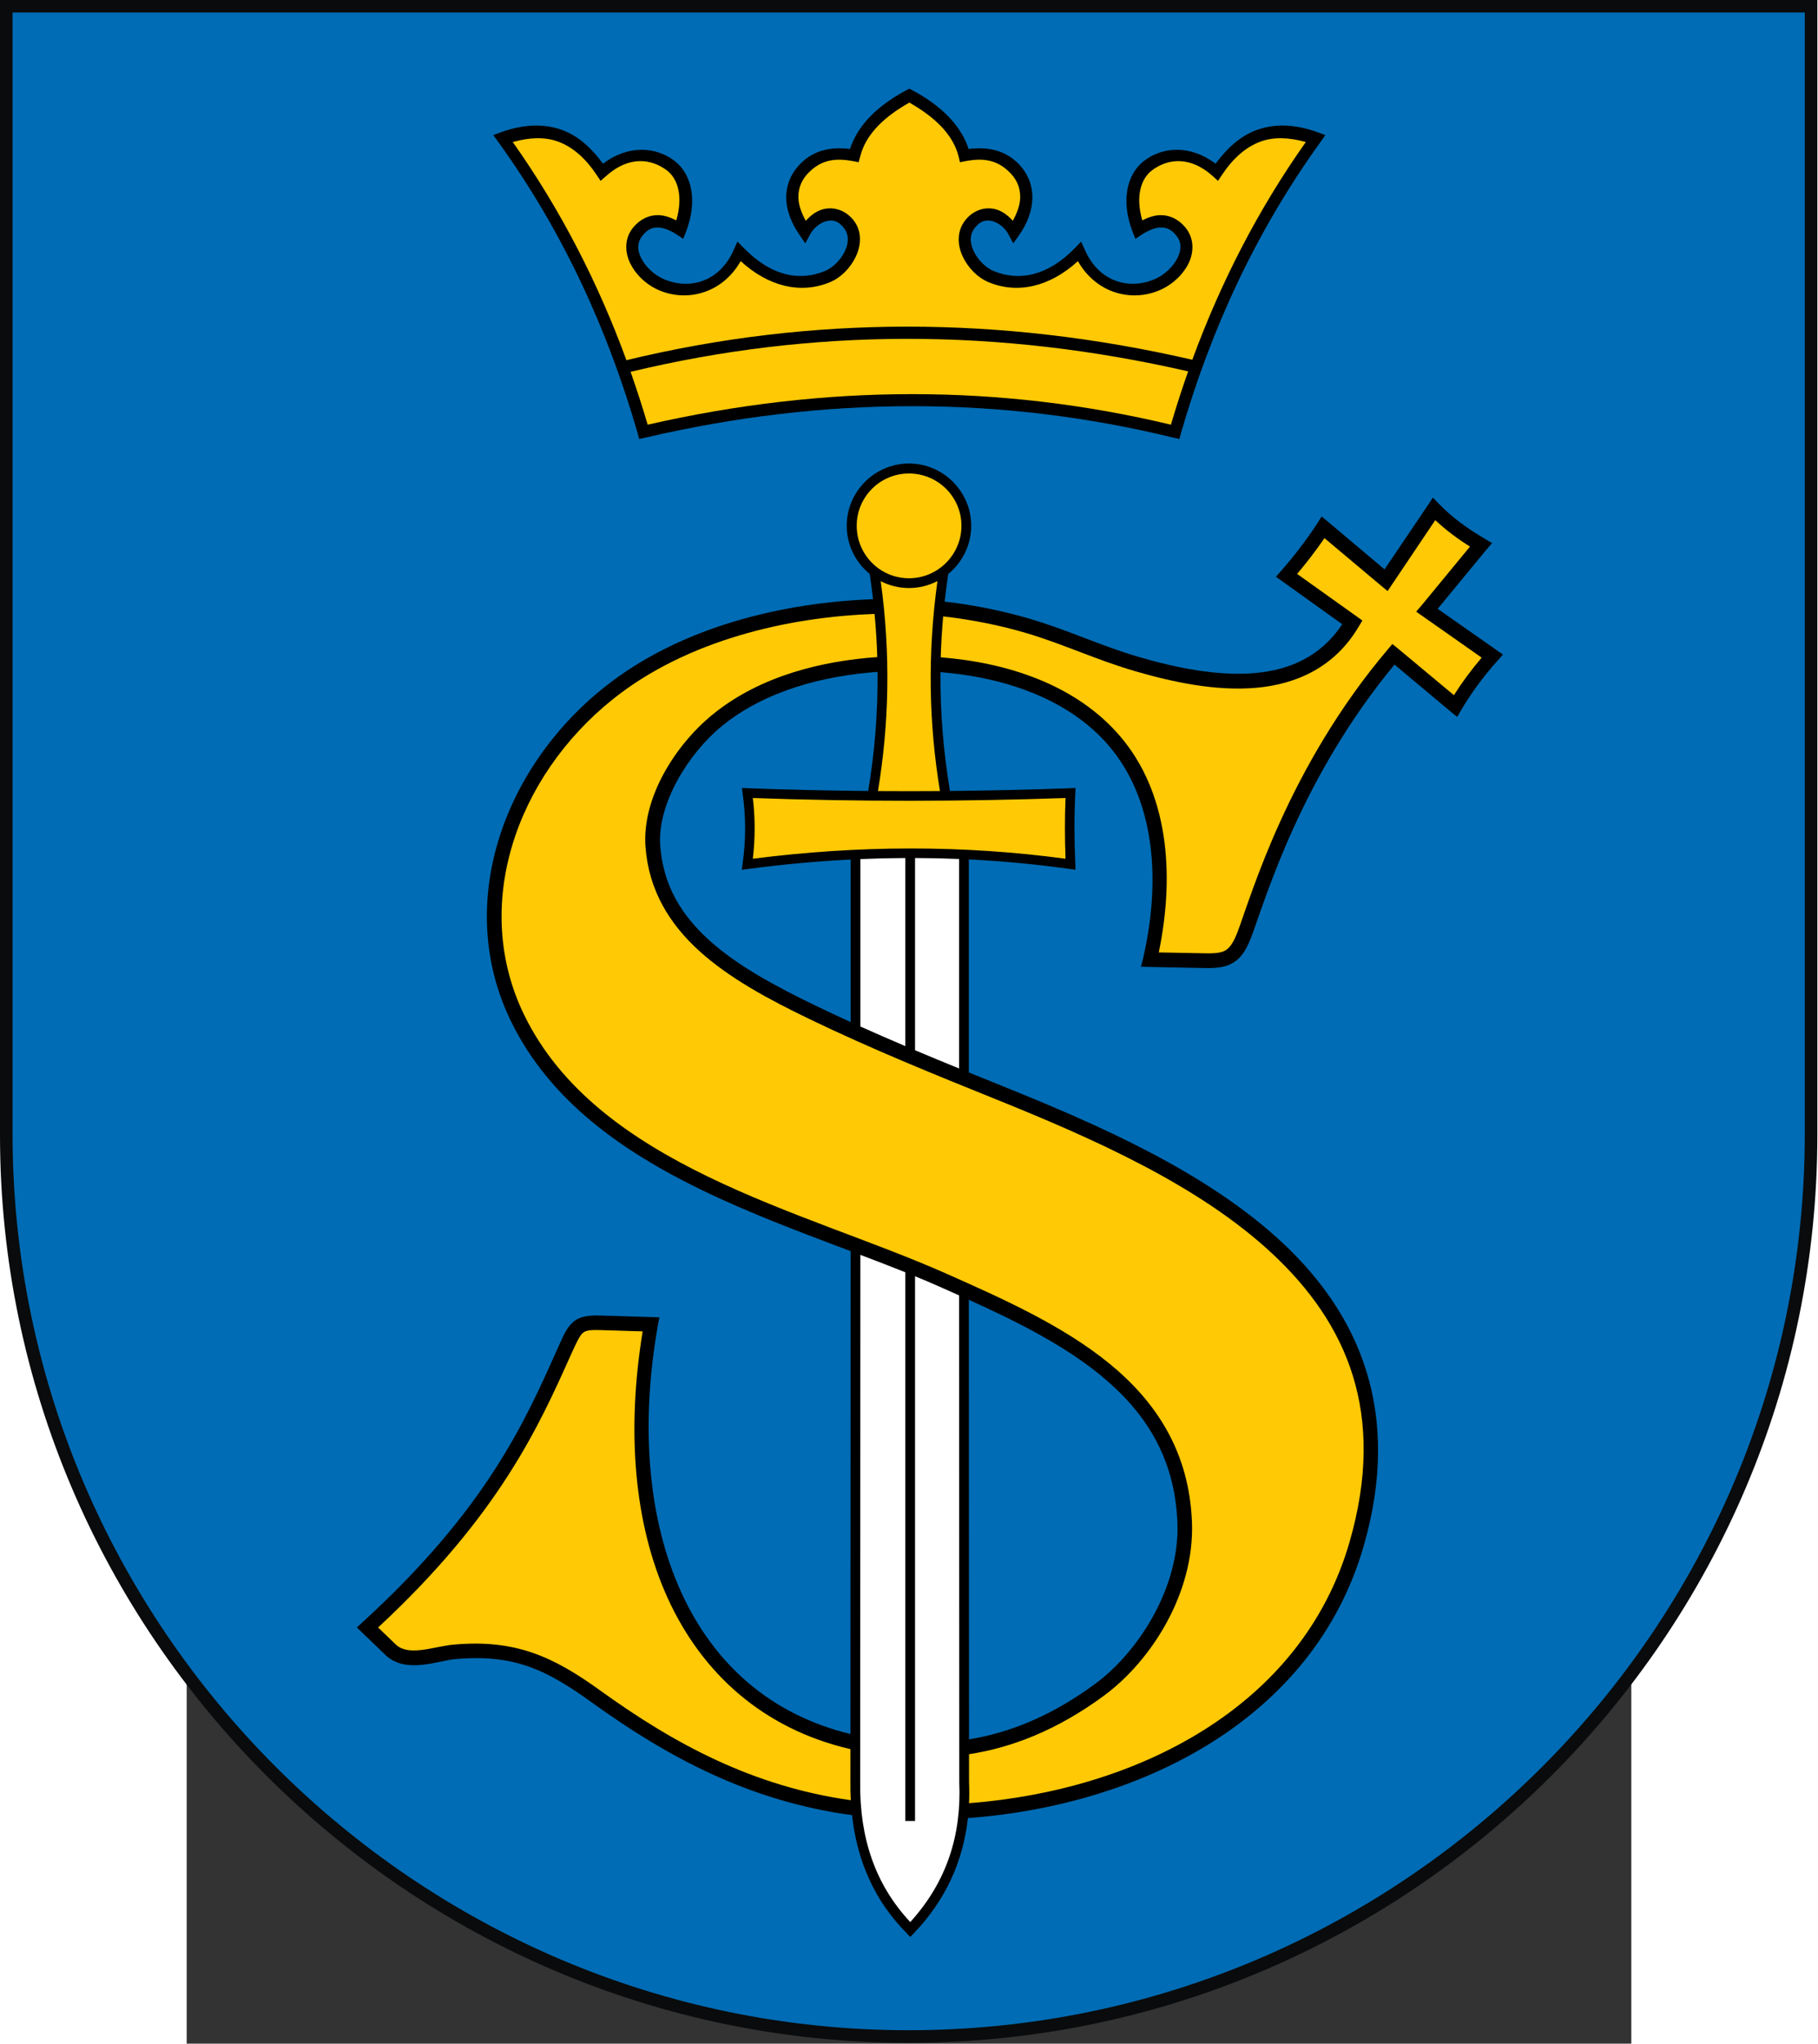
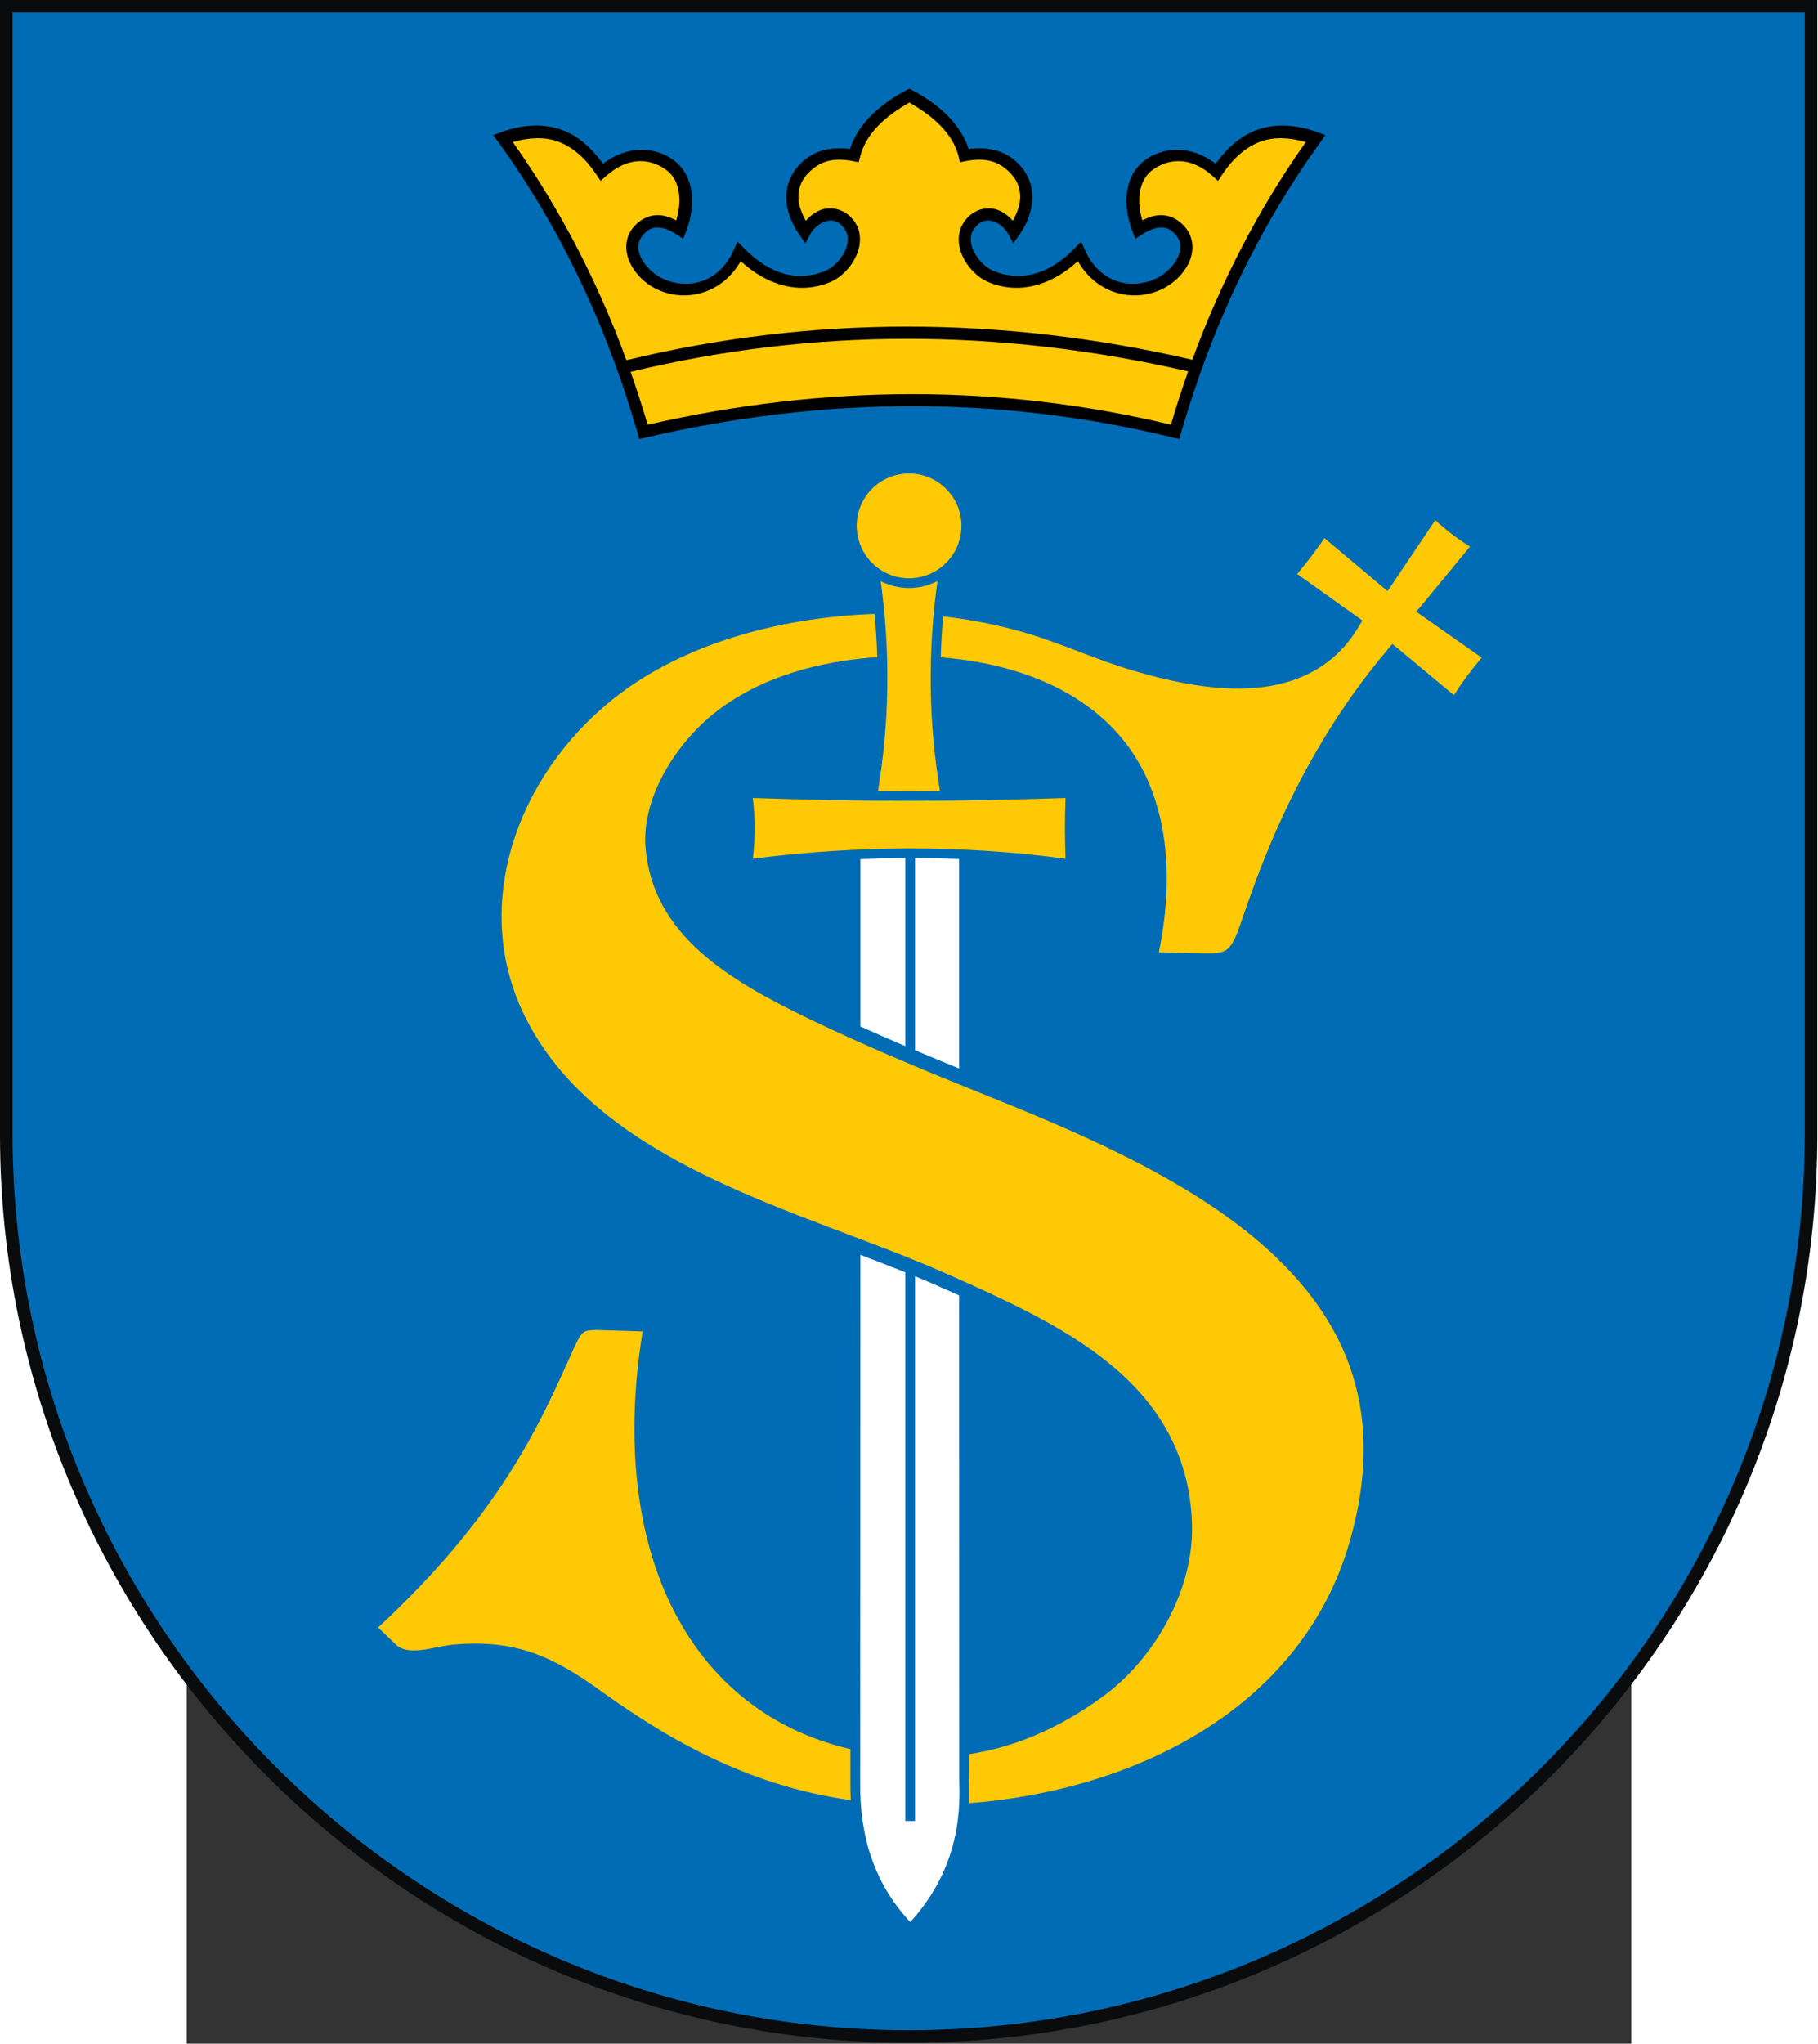
<svg xmlns="http://www.w3.org/2000/svg" xmlns:ns1="http://sodipodi.sourceforge.net/DTD/sodipodi-0.dtd" xmlns:ns2="http://www.inkscape.org/namespaces/inkscape" xml:space="preserve" width="744" height="836.125" style="shape-rendering:geometricPrecision; text-rendering:geometricPrecision; image-rendering:optimizeQuality; fill-rule:evenodd; clip-rule:evenodd" viewBox="0 0 210 297" ns1:version="0.32" ns2:version="0.45.1" ns1:docname="POL Skawina COA.svg" ns2:output_extension="org.inkscape.output.svg.inkscape" ns1:docbase="C:\Users\Mistrz\Desktop" id="svg2" version="1.0">
  <rect x="0" y="0" width="210" height="297" fill="#333333" stroke="none" />
  <ns1:namedview ns2:window-height="480" ns2:window-width="640" ns2:pageshadow="2" ns2:pageopacity="0.0" guidetolerance="10.0" gridtolerance="10.0" objecttolerance="10.0" borderopacity="1.0" bordercolor="#666666" pagecolor="#ffffff" id="namedview20" />
  <defs id="defs4">
    <style type="text/css" id="style6">
   
    .fil3 {fill:white}
    .fil2 {fill:black}
    .fil1 {fill:#006CB5}
    .fil0 {fill:#0A0B0C}
    .fil4 {fill:#FFC905}
   
  </style>
  </defs>
  <g id="Warstwa_x0020_1" transform="matrix(1.258,0,0,1.258,-27.138,-38.382)">
    <ns1:namedview ns2:window-height="480" ns2:window-width="640" ns2:pageshadow="2" ns2:pageopacity="0.0" guidetolerance="10.0" gridtolerance="10.0" objecttolerance="10.0" borderopacity="1.0" bordercolor="#666666" pagecolor="#ffffff" id="base" />
    <g id="_75109616">
      <path id="path13" class="fil0" d="M 210,161.647 C 210,219.399 162.832,266.502 105,266.502 C 47.255,266.502 0,219.312 0,161.647 L 0,30.499 L 210,30.499 L 210,161.648 L 210,161.647 L 210,161.647 z " style="fill:#0a0b0c" />
      <path id="path15" class="fil1" d="M 208.55,161.484 C 208.55,218.524 162.033,265.045 105,265.045 C 48.052,265.045 1.45,218.438 1.45,161.484 L 1.45,31.955 L 208.551,31.955 L 208.551,161.484 L 208.551,161.484 L 208.55,161.484 z " style="fill:#006cb5" />
-       <path id="path29" class="fil2" d="M 111.951,154.402 L 111.951,129.792 C 115.848,129.986 119.732,130.35 123.603,130.89 L 124.28,130.99 L 124.255,130.314 C 124.129,127.591 124.121,124.863 124.255,122.144 L 124.28,121.543 L 123.653,121.568 C 119.033,121.736 114.407,121.842 109.772,121.886 C 109.024,117.416 108.637,112.851 108.673,108.157 C 115.972,108.749 123.495,111.197 128.189,116.732 C 133.25,122.7 134.272,131.703 132.098,141.189 L 131.847,142.191 L 132.9,142.216 L 139.239,142.342 C 140.579,142.368 141.676,142.266 142.597,141.665 C 143.518,141.064 144.091,140.086 144.627,138.658 C 145.442,136.489 146.886,131.821 149.539,126.004 C 152.105,120.374 155.829,113.7 161.141,107.285 L 167.606,112.698 L 168.382,113.324 L 168.884,112.472 C 169.991,110.603 171.342,108.737 173.018,106.859 L 173.67,106.132 L 172.893,105.581 L 166.127,100.845 L 171.765,94.004 L 172.417,93.252 L 171.54,92.726 C 169.509,91.537 167.737,90.231 166.303,88.742 L 165.576,87.99 L 165,88.867 L 159.988,96.284 L 153.473,90.796 L 152.721,90.17 L 152.22,90.972 C 150.954,92.908 149.555,94.72 148.06,96.435 L 147.434,97.136 L 148.21,97.688 L 155.101,102.624 C 152.638,106.327 149.078,107.906 145.003,108.262 C 140.678,108.641 135.858,107.642 131.697,106.433 C 127.248,105.14 123.612,103.367 119.093,102.023 C 116.012,101.107 112.595,100.4 109.156,100.013 C 109.273,98.954 109.412,97.888 109.572,96.815 C 111.189,95.493 112.227,93.485 112.227,91.248 C 112.227,87.293 108.989,84.056 105.035,84.056 C 101.081,84.056 97.843,87.293 97.843,91.248 C 97.843,93.485 98.88,95.493 100.497,96.815 C 100.644,97.794 100.773,98.767 100.883,99.735 C 90.738,100.097 78.709,102.793 69.752,109.966 C 58.037,119.348 52.506,135.098 59.053,148.506 C 63.526,157.666 71.911,163.537 81.129,168.001 C 86.74,170.719 92.685,172.929 98.294,175.047 L 98.271,230.829 C 88.919,228.544 82.461,222.639 78.723,214.46 C 74.891,206.071 73.959,195.246 76.017,183.638 L 76.193,182.686 L 75.215,182.661 L 69.427,182.485 C 68.01,182.442 66.973,182.566 66.194,183.262 C 65.415,183.958 65.05,184.923 64.39,186.394 C 60.699,194.622 56.282,204.769 41.913,217.893 L 41.236,218.519 L 41.888,219.146 L 44.544,221.702 C 45.741,222.859 47.365,222.981 48.804,222.829 C 50.242,222.677 51.617,222.263 52.562,222.178 C 59.34,221.564 63.074,223.348 68.399,227.189 C 77.193,233.531 86.644,238.61 98.454,240.199 C 99.039,245.452 101.032,250.08 104.784,253.851 L 105.185,254.278 L 105.586,253.851 C 109.319,249.963 111.299,245.469 111.845,240.538 C 131.721,239.074 151.795,229.204 157.582,209.097 C 162.024,193.664 157.084,182.416 148.261,174.141 C 139.437,165.866 126.813,160.404 115.71,155.923 C 114.455,155.417 113.202,154.911 111.951,154.402 L 111.951,154.402 z " style="fill:#000000" />
      <path id="path29_0" class="fil3" d="M 99.421,175.474 C 101.196,176.147 102.933,176.813 104.609,177.486 L 104.609,232.853 C 104.609,236.861 104.609,238.868 104.609,239.87 C 104.609,240.371 104.609,240.621 104.609,240.747 C 104.609,240.809 104.609,240.831 104.609,240.847 C 104.609,240.855 104.609,240.87 104.609,240.872 L 105.16,240.872 L 105.736,240.872 L 105.736,177.944 C 106.687,178.334 107.615,178.728 108.518,179.128 C 109.286,179.468 110.055,179.81 110.823,180.154 L 110.848,236.387 L 110.848,236.412 C 111.111,242.528 109.394,247.913 105.185,252.549 C 101.106,248.194 99.329,242.794 99.397,236.412 L 99.397,236.387 L 99.421,175.474 L 99.421,175.474 z M 105.736,151.836 L 105.736,129.629 C 107.434,129.634 109.13,129.672 110.823,129.742 L 110.823,153.943 C 109.125,153.25 107.429,152.55 105.736,151.836 L 105.736,151.836 z M 104.609,129.63 L 104.609,151.358 C 102.878,150.622 101.149,149.869 99.422,149.093 L 99.422,129.753 C 101.153,129.679 102.882,129.638 104.609,129.63 L 104.609,129.63 z " style="fill:#ffffff" />
      <path id="path29_1" class="fil4" d="M 108.617,121.896 C 106.231,121.913 103.843,121.914 101.452,121.897 C 102.733,114.154 102.937,106.129 101.77,97.65 C 102.751,98.154 103.862,98.44 105.035,98.44 C 106.219,98.44 107.339,98.149 108.326,97.636 C 107.155,106.12 107.337,114.149 108.617,121.896 z M 108.705,106.446 C 108.751,104.885 108.844,103.309 108.986,101.718 C 112.316,102.093 115.643,102.768 118.616,103.652 C 122.981,104.95 126.614,106.723 131.221,108.062 C 135.476,109.299 140.467,110.377 145.153,109.966 C 149.84,109.556 154.275,107.566 157.031,102.85 L 157.432,102.198 L 156.805,101.747 L 149.889,96.811 C 150.999,95.494 152.061,94.12 153.047,92.676 L 159.612,98.189 L 160.339,98.79 L 160.865,98.014 L 165.851,90.596 C 167.045,91.715 168.387,92.733 169.861,93.653 L 164.248,100.469 L 163.646,101.171 L 164.398,101.697 L 171.214,106.483 C 169.982,107.931 168.921,109.365 168.006,110.819 L 161.541,105.431 L 160.89,104.905 L 160.364,105.531 C 154.631,112.295 150.684,119.383 147.985,125.302 C 145.286,131.221 143.81,136.028 143.048,138.057 C 142.564,139.347 142.139,139.956 141.67,140.262 C 141.201,140.568 140.519,140.663 139.29,140.638 L 133.902,140.538 C 135.854,131.08 134.828,121.922 129.492,115.63 C 124.356,109.574 116.323,107.044 108.705,106.446 L 108.705,106.446 z M 105.035,85.209 C 108.374,85.209 111.099,87.909 111.099,91.248 C 111.099,94.587 108.374,97.312 105.035,97.312 C 101.696,97.312 98.996,94.587 98.996,91.248 C 98.996,87.909 101.696,85.209 105.035,85.209 z M 98.312,238.474 C 87.022,236.88 77.964,232.005 69.377,225.812 C 63.936,221.888 59.554,219.852 52.412,220.499 C 51.189,220.61 49.86,220.995 48.628,221.126 C 47.397,221.256 46.407,221.138 45.721,220.474 L 43.692,218.52 C 57.706,205.521 62.318,195.155 65.944,187.071 C 66.607,185.592 66.999,184.804 67.322,184.516 C 67.645,184.227 68.072,184.125 69.377,184.165 L 74.263,184.315 C 72.375,195.823 73.26,206.606 77.17,215.162 C 81.143,223.857 88.219,230.244 98.27,232.573 L 98.269,236.386 C 98.261,237.092 98.276,237.788 98.312,238.474 L 98.312,238.474 z M 86.993,122.697 C 99.1,123.129 111.142,123.118 123.127,122.697 C 123.03,125.037 123.035,127.376 123.127,129.713 C 111.2,128.107 99.156,128.157 86.993,129.713 C 87.27,127.374 87.274,125.036 86.993,122.697 L 86.993,122.697 z M 111.975,233.16 C 116.857,232.405 122.119,230.424 127.612,226.364 C 133.024,222.364 138.036,214.55 137.736,206.392 C 137.436,198.252 133.607,192.458 128.214,188.049 C 122.821,183.641 115.883,180.537 109.195,177.575 C 100.996,173.944 90.938,170.861 81.881,166.474 C 72.824,162.088 64.812,156.445 60.581,147.78 C 54.43,135.183 59.608,120.262 70.805,111.296 C 79.374,104.433 91.148,101.774 101.06,101.435 C 101.217,103.114 101.32,104.775 101.371,106.419 C 95.182,106.848 87.942,108.507 82.382,113.024 C 78.059,116.536 74.167,122.646 74.589,128.335 C 74.961,133.366 77.371,137.261 80.828,140.388 C 84.285,143.516 88.775,145.937 93.533,148.232 C 100.707,151.692 107.888,154.6 115.083,157.503 C 126.154,161.971 138.578,167.419 147.083,175.395 C 155.588,183.37 160.244,193.713 155.953,208.622 C 150.437,227.787 131.294,237.329 111.977,238.818 C 112.012,238.01 112.011,237.191 111.976,236.362 L 111.975,233.16 L 111.975,233.16 z " style="fill:#ffc905" />
      <path id="path37" class="fil2" d="M 105.085,40.755 L 104.734,40.931 C 104.446,41.087 104.156,41.243 103.882,41.407 C 101.069,43.085 99.055,45.157 98.219,47.721 C 96.105,47.454 94.269,47.833 92.806,49.125 C 91.461,50.313 90.84,51.824 90.852,53.334 C 90.864,54.845 91.464,56.328 92.405,57.67 L 93.057,58.622 L 93.608,57.594 C 93.995,56.864 94.74,56.26 95.463,56.066 C 96.185,55.872 96.833,55.986 97.492,56.818 C 98.123,57.612 98.085,58.56 97.618,59.549 C 97.15,60.538 96.219,61.446 95.362,61.804 C 92.318,63.076 89.035,62.332 85.965,59.173 L 85.214,58.421 L 84.788,59.374 C 83.054,63.317 79.308,64.039 76.443,62.631 C 75.505,62.17 74.552,61.266 74.088,60.326 C 73.623,59.386 73.59,58.507 74.288,57.67 C 74.882,56.957 75.427,56.774 76.067,56.793 C 76.707,56.811 77.456,57.121 78.222,57.62 L 78.949,58.096 L 79.275,57.269 C 80.663,53.66 79.903,50.579 77.922,49.075 C 75.811,47.473 72.605,47.198 69.677,49.425 C 68.366,47.633 66.854,46.229 64.991,45.541 C 62.929,44.78 60.533,44.826 57.875,45.792 L 56.998,46.118 L 57.549,46.869 C 65.024,57.22 70.21,68.528 73.687,80.573 L 73.862,81.225 L 74.539,81.074 C 95.4,76.217 115.73,76.22 135.606,81.074 L 136.283,81.225 L 136.458,80.573 C 139.935,68.528 145.145,57.22 152.621,46.869 L 153.147,46.118 L 152.27,45.792 C 149.612,44.826 147.241,44.78 145.178,45.541 C 143.316,46.229 141.779,47.633 140.467,49.425 C 137.54,47.198 134.334,47.473 132.223,49.075 C 130.241,50.579 129.481,53.66 130.87,57.269 L 131.196,58.096 L 131.923,57.62 C 132.689,57.121 133.463,56.811 134.103,56.793 C 134.742,56.774 135.288,56.957 135.882,57.67 C 136.58,58.507 136.522,59.386 136.057,60.326 C 135.592,61.266 134.64,62.17 133.702,62.631 C 130.837,64.039 127.091,63.317 125.357,59.374 L 124.931,58.421 L 124.204,59.173 C 121.135,62.332 117.827,63.076 114.783,61.804 C 113.925,61.446 112.995,60.538 112.527,59.549 C 112.059,58.56 112.022,57.612 112.653,56.818 C 113.312,55.986 113.985,55.872 114.707,56.066 C 115.43,56.26 116.15,56.864 116.537,57.594 L 117.088,58.622 L 117.765,57.67 C 118.706,56.328 119.281,54.845 119.293,53.334 C 119.305,51.824 118.709,50.313 117.364,49.125 C 115.901,47.833 114.04,47.454 111.926,47.721 C 111.095,45.175 109.097,43.103 106.313,41.432 C 106.021,41.257 105.718,41.098 105.411,40.931 L 105.085,40.755 L 105.085,40.755 z " style="fill:#000000" />
      <path id="path37_2" class="fil4" d="M 104.859,68.244 C 93.926,68.244 83.097,69.531 72.385,72.119 C 69.138,63.251 64.832,54.814 59.253,46.919 C 61.25,46.358 63.008,46.323 64.49,46.869 C 66.204,47.502 67.673,48.809 68.95,50.728 L 69.401,51.405 L 70.028,50.854 C 72.686,48.468 75.282,48.846 77.069,50.202 C 78.323,51.154 78.957,53.196 78.147,55.966 C 77.493,55.639 76.808,55.385 76.092,55.364 C 75.062,55.335 74.004,55.786 73.185,56.767 C 72.119,58.046 72.201,59.672 72.834,60.952 C 73.468,62.233 74.584,63.279 75.816,63.884 C 79.093,65.494 83.384,64.55 85.589,60.677 C 88.814,63.633 92.553,64.511 95.913,63.107 C 97.175,62.58 98.273,61.466 98.895,60.15 C 99.518,58.835 99.634,57.219 98.619,55.941 C 97.66,54.731 96.26,54.373 95.086,54.688 C 94.302,54.898 93.656,55.418 93.107,56.016 C 92.616,55.108 92.262,54.177 92.255,53.309 C 92.245,52.17 92.659,51.126 93.733,50.177 C 95.024,49.037 96.457,48.724 98.569,49.125 L 99.221,49.25 L 99.396,48.599 C 99.98,46.269 101.783,44.321 104.608,42.635 C 104.76,42.544 104.927,42.448 105.085,42.359 C 105.253,42.454 105.424,42.563 105.586,42.66 C 108.382,44.339 110.193,46.284 110.773,48.599 L 110.923,49.25 L 111.575,49.125 C 113.687,48.724 115.12,49.037 116.411,50.177 C 117.484,51.126 117.899,52.17 117.889,53.309 C 117.882,54.177 117.528,55.108 117.037,56.016 C 116.488,55.418 115.842,54.898 115.058,54.688 C 113.884,54.373 112.51,54.731 111.55,55.941 C 110.535,57.219 110.626,58.835 111.249,60.15 C 111.871,61.466 112.969,62.58 114.231,63.107 C 117.591,64.511 121.331,63.633 124.555,60.677 C 126.76,64.553 131.05,65.494 134.328,63.884 C 135.56,63.279 136.701,62.233 137.335,60.952 C 137.968,59.672 138.025,58.046 136.959,56.767 C 136.141,55.786 135.082,55.335 134.052,55.364 C 133.336,55.385 132.651,55.639 131.997,55.966 C 131.188,53.196 131.846,51.154 133.1,50.202 C 134.887,48.846 137.483,48.468 140.141,50.854 L 140.743,51.405 L 141.194,50.728 C 142.471,48.809 143.94,47.502 145.654,46.869 C 147.136,46.323 148.894,46.358 150.891,46.919 C 145.323,54.8 141.022,63.221 137.777,72.07 C 126.704,69.517 115.723,68.244 104.859,68.244 L 104.859,68.244 z M 72.868,73.466 C 93.917,68.403 115.381,68.383 137.294,73.413 C 136.578,75.444 135.915,77.497 135.305,79.571 C 115.617,74.868 95.455,74.864 74.839,79.571 C 74.234,77.515 73.578,75.48 72.868,73.466 L 72.868,73.466 z " style="fill:#ffc905" />
      <path id="path29_3" class="fil1" d="M 111.951,180.662 C 117.48,183.17 122.876,185.869 127.136,189.352 C 132.276,193.554 135.775,198.822 136.057,206.467 C 136.329,213.874 131.565,221.322 126.61,224.985 C 121.415,228.825 116.527,230.701 111.973,231.444 L 111.951,180.662 L 111.951,180.662 z M 85.739,121.544 L 85.814,122.195 C 86.197,124.881 86.197,127.578 85.814,130.264 L 85.714,130.991 L 86.466,130.891 C 90.422,130.366 94.365,130.003 98.294,129.805 L 98.294,148.582 C 96.957,147.972 95.62,147.347 94.284,146.702 C 89.571,144.429 85.189,142.06 81.956,139.135 C 78.722,136.209 76.631,132.777 76.292,128.209 C 75.937,123.415 79.515,117.556 83.459,114.352 C 88.589,110.184 95.45,108.553 101.406,108.128 C 101.45,112.833 101.072,117.408 100.322,121.888 C 95.697,121.846 91.062,121.741 86.416,121.569 L 85.739,121.544 L 85.739,121.544 z " style="fill:#006cb5" />
    </g>
  </g>
</svg>